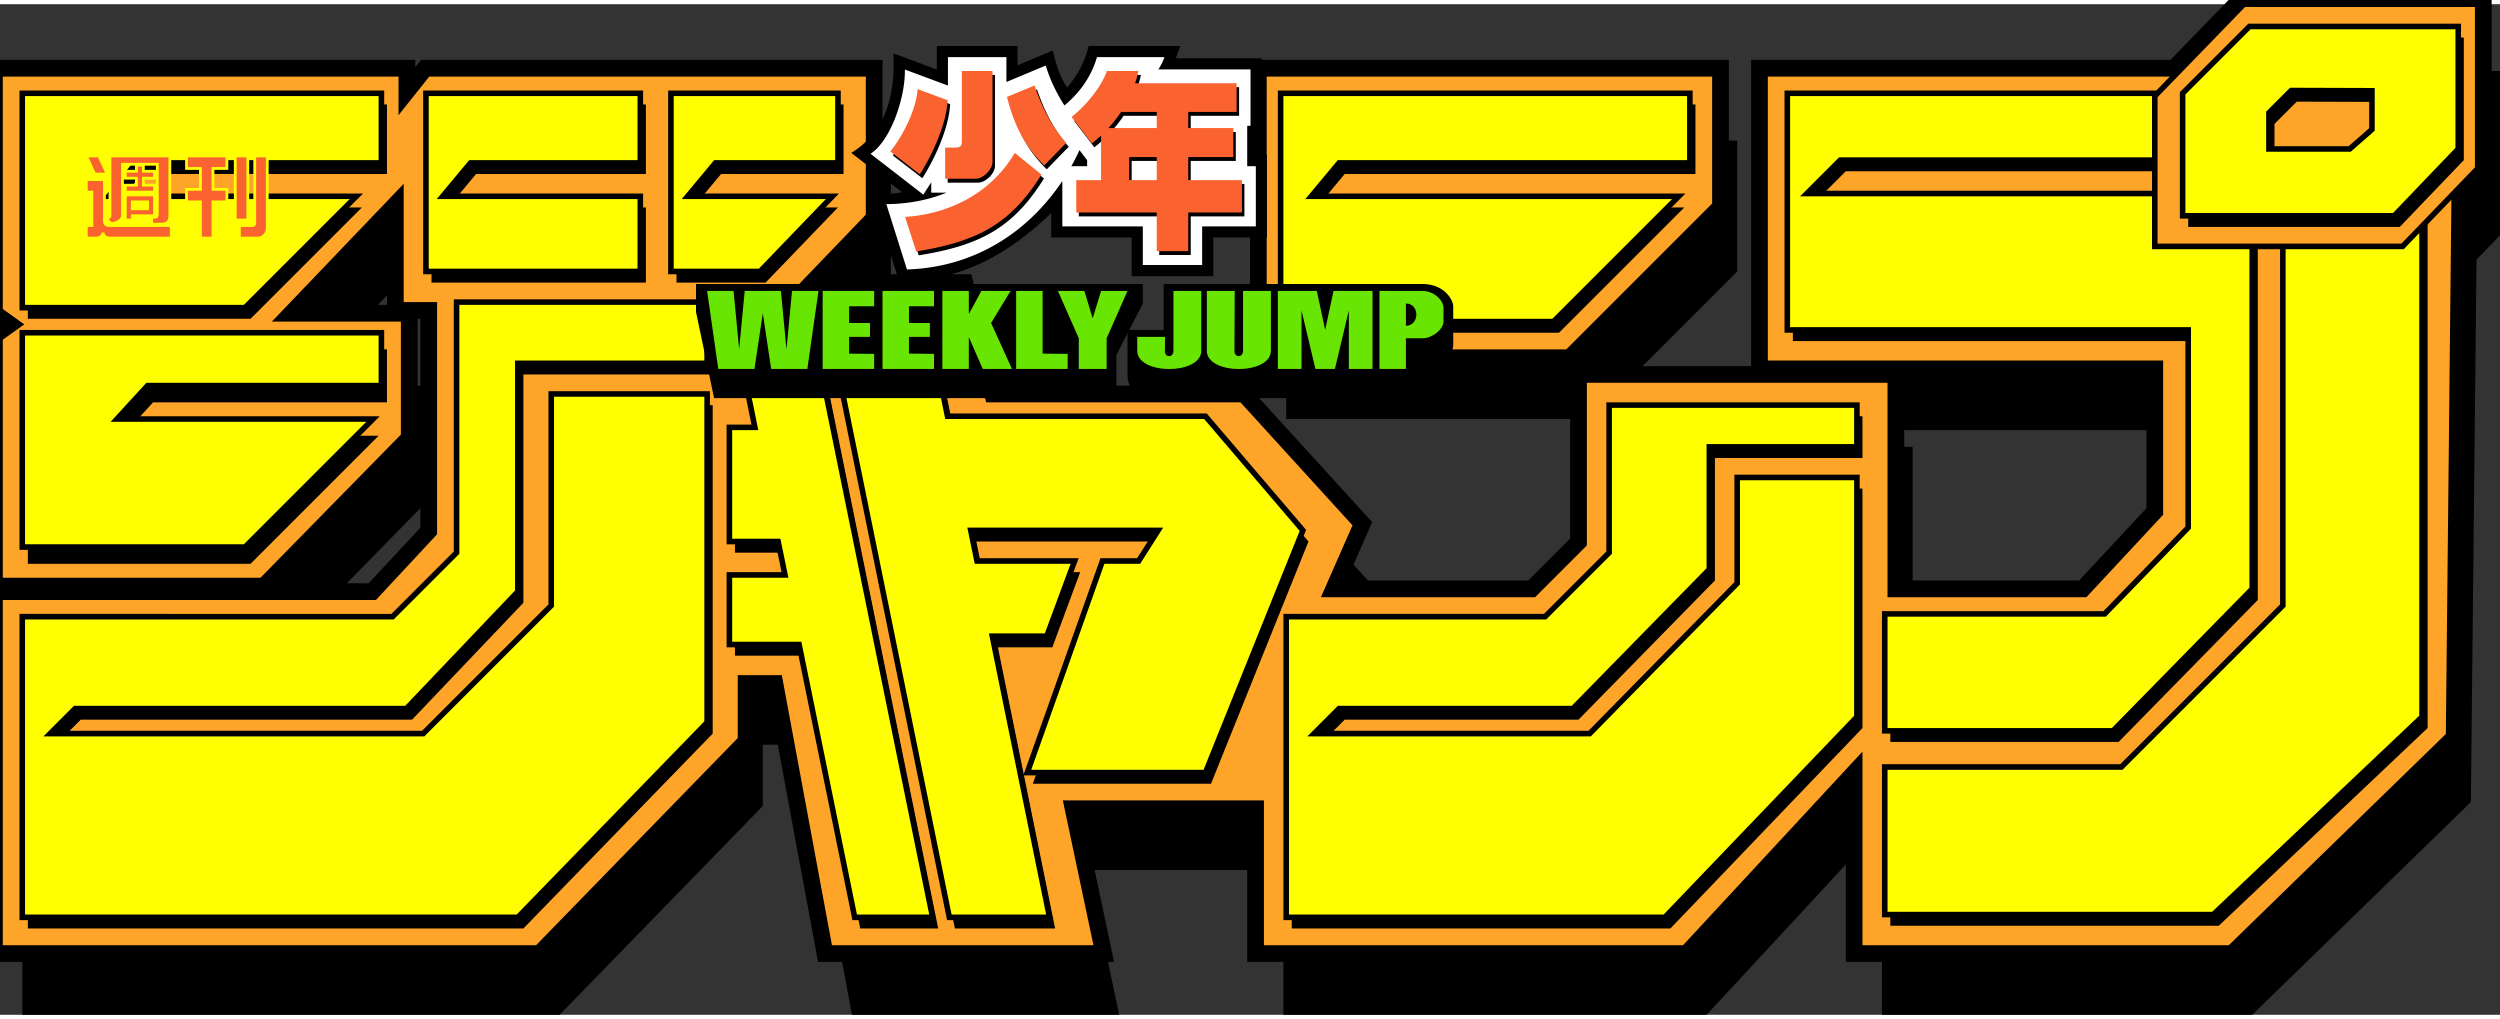
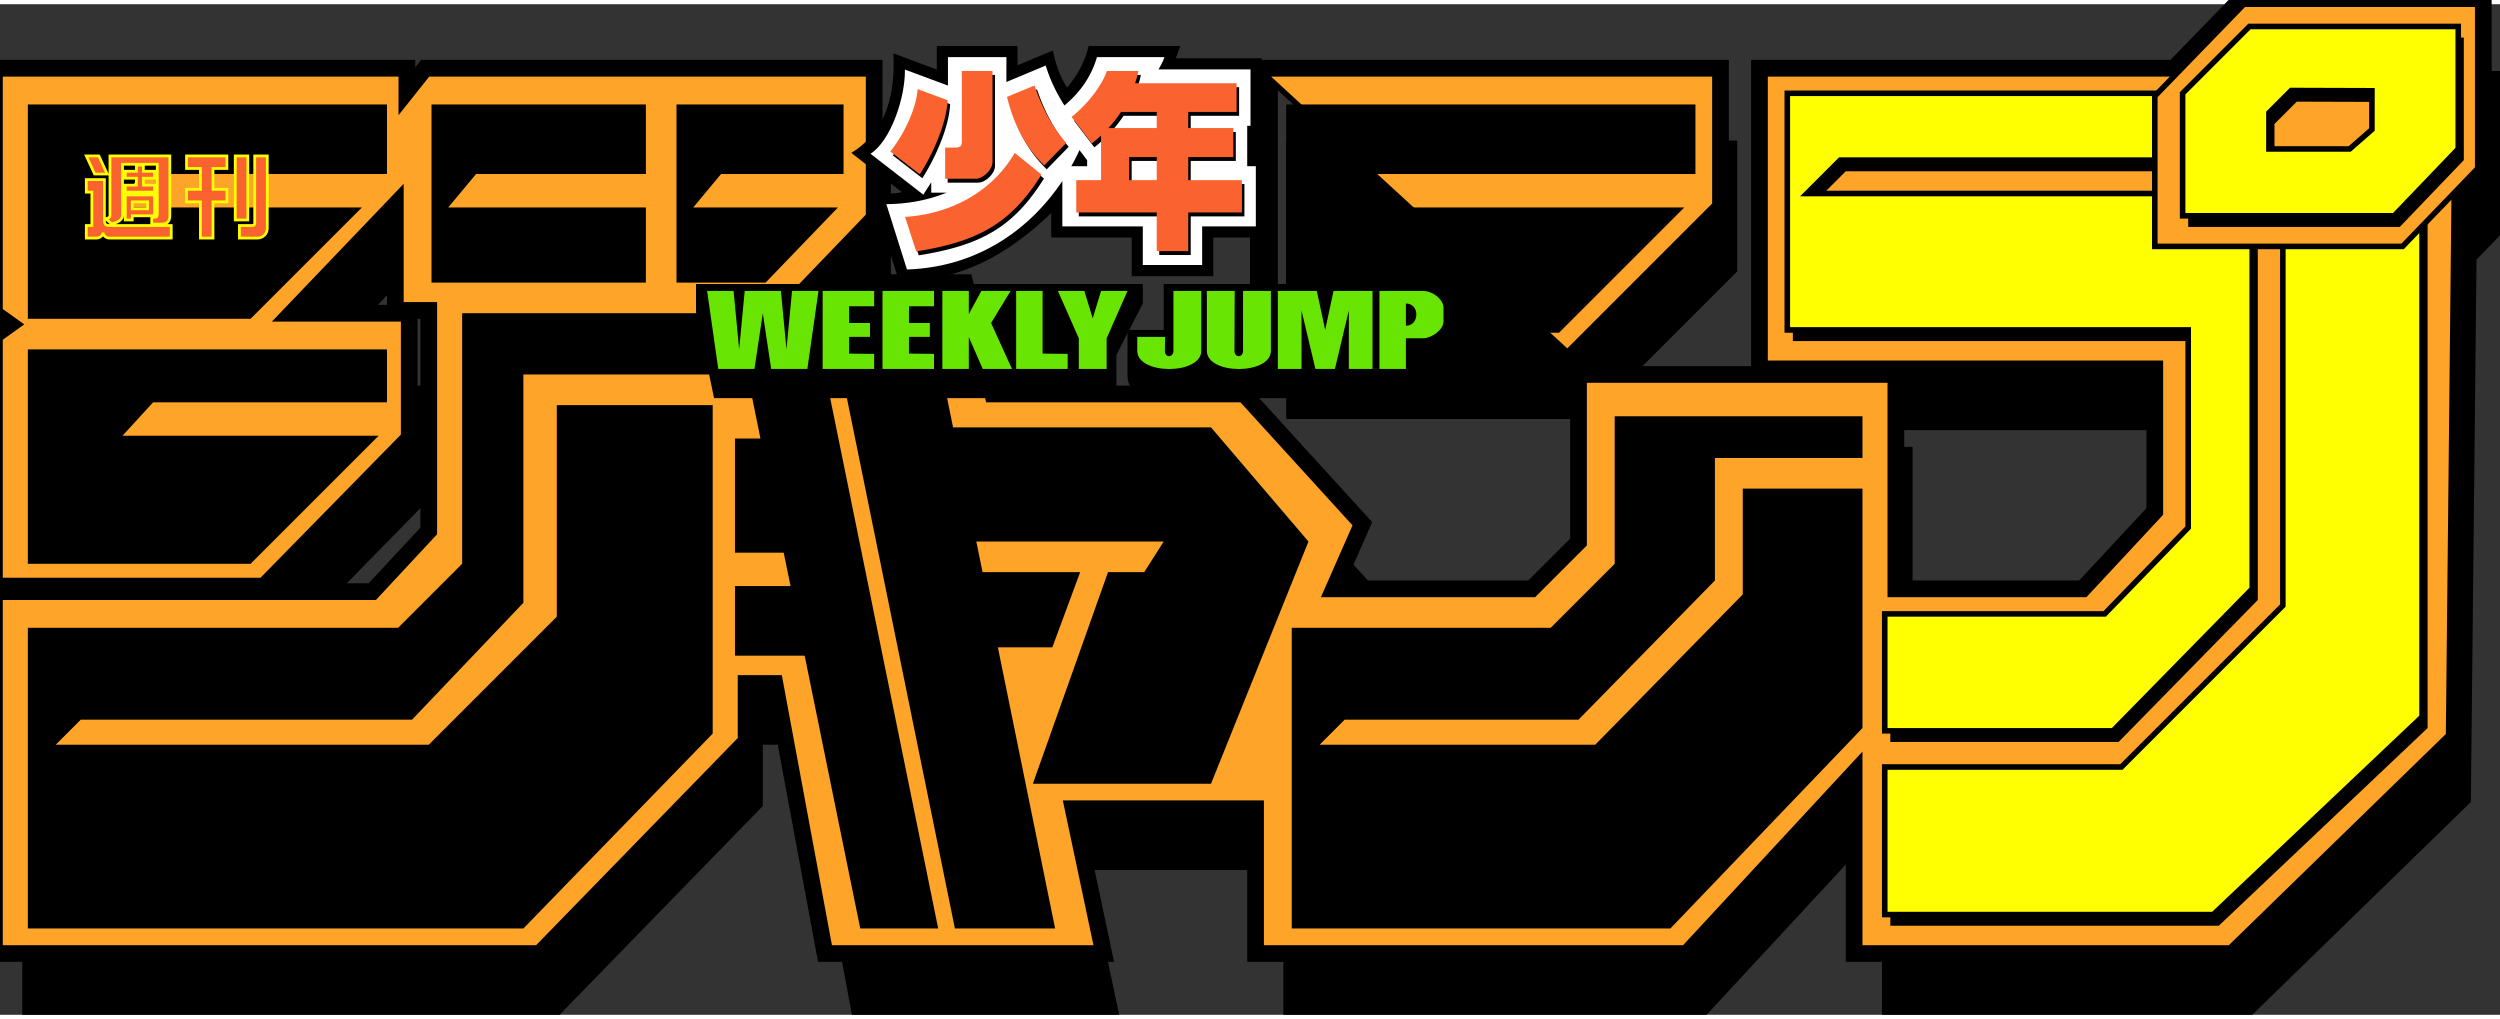
<svg xmlns="http://www.w3.org/2000/svg" height="1019" width="2500" viewBox="5 5 898 363">
  <rect x="5" y="5" width="898" height="363" fill="#333333" stroke="none" />
  <path d="M819 29l-24.25 25H647v104h142v54l-27 29h-70v-77H582v59l-18 18h-75l11-25-41-45h-91l-10-40h-58l25-26V54H166.687l-9.53 12V54H13v85l7 5-7 5v87h94l51-52v-42h-45l44-46v41h12v82l-21.406 23H13v126h193l73-75v-22h14l18 97h96l-11-52h70v52h152l63-68v68h133l78.531-76.438 2.032-194.812L903 88V29zM467 54v100h109l53-53V54z" />
  <path d="M811 5l-24.25 25H639v104h142v54l-27 29h-70v-77H574v59l-18 18h-75l11-25-41-45h-91l-10-40h-58l25-26V30H158.687l-9.53 12V30H5v85l7 5-7 5v87h94l51-52v-42h-45l44-46v41h12v82l-21.406 23H5v126h193l73-75v-22h14l18 97h96l-11-52h70v52h152l63-68v68h133l78.531-76.438 2.032-194.812L895 64V5zM459 30v100h109l53-53V30z" fill="none" stroke="#000" stroke-width="10" />
  <path d="M639 30h248.015l-2.475 237.563L806 344H673v-68l-63 68H458v-52h-70l11 52h-96l-18-97h-14v22l-73 75H5V218h134.603L161 195v-82h-12V72l-44 46h45v42l-51 52H5v-87l7-5-7-5V30h144.15v11.996L158.694 30H317v51l-25 26h58l10 40h91l41 45-11 25h75l18-18v-59h110v77h70l27-29v-54H639z" fill="#fea429" stroke="#000" stroke-width="2" />
-   <path d="M568 130l53-53V30H459v100z" fill="#fea429" stroke="#000" stroke-width="2" />
+   <path d="M568 130l53-53V30H459z" fill="#fea429" stroke="#000" stroke-width="2" />
  <path d="M15 206v-77h129v19H60l-11 12h92l-46 46zM15 118V41h129v25H56L46 78h89l-40 40zM160 105V41h77v25h-61l-10 12h71v27zM248 105V41h60v25h-44l-10 12h52l-26 27z" />
  <path d="M261 138v-22h-90v90l-23 23H15v108h178l68-70V149h-56v76l-46 46H25l9-9h119l40-42v-82zM269 116l9.156 45H269v41h17.5l2.469 12H269v25h25.031L314 337h28l-45-221zM303 116l45 221h36l-20.563-101H383l10-27h-35.063l-2.25-11H423l-7 11h-13l-27 76h64l35-87-35-41h-92.656L339 116zM674 168v-15h-89v53l-23 23h-93v108h136l69-72v-86h-43v38l-53 54h-99l9-9h84l49-50v-44zM467 123V41h147v25H488l-10 12h132l-45 45z" />
  <path d="M649 41v85h144v71l-30 31h-79v42h82l50-51V77H656l12-12h159v160l-58 58h-85v53h118l75-71V41z" />
  <g stroke="#000" stroke-width="2">
-     <path d="M13 114V37h129v25H54L44 74h89l-40 40zM13 200v-77h129v19H58l-11 12h92l-46 46zM158 101V37h77v25h-61l-10 12h71v27zM246 101V37h60v25h-44l-10 12h52l-26 27z" fill="#ffff01" />
-     <path d="M259 134v-22h-90v90l-23 23H13v108h178l68-70V145h-56v76l-46 46H23l9-9h119l40-42v-82zM267 112l9.156 45H267v41h17.5l2.469 12H267v25h25.031L312 333h28l-45-221zM301 112l45 221h36l-20.563-101H381l10-27h-35.063l-2.25-11H421l-7 11h-13l-27 76h64l35-87-35-41h-92.656L337 112zM672 164v-15h-89v53l-23 23h-93v108h136l69-72v-86h-43v38l-53 54h-99l9-9h84l49-50v-44zM465 119V37h147v25H486l-10 12h132l-45 45z" fill="#ffff01" />
    <path d="M647 37v85h144v71l-30 31h-79v42h82l50-51V73H654l12-12h159v160l-58 58h-85v53h118l75-71V37z" fill="#ffff01" />
    <path d="M779 92V38l32-33h84v59l-27 28z" fill="#fea429" />
  </g>
  <path d="M815 17l-24 24v44h76l23-24V17zm15 23l29 .094V54l-8 7h-29V48z" />
  <path d="M813 13l-24 24v44h76l23-24V13zm15 23l29 .094V50l-8 7h-29V44z" fill="#ffff01" stroke="#000" stroke-width="2" />
  <path d="M255 105.5v10l6.5 31H406V131l9.5-18.5v-7z" />
  <path d="M410 122h13v-16.5h93c7.808 0 11 5.747 11 8v14c0 2.375-3.261 8-11 8h-2.5v11H421c-7.777-.102-11.019-3.84-11-8z" />
  <path d="M259 108l4 28h13l3-20 3 20h13l4-28h-9.5l-2 21-2-21h-13l-2 21-2-21zM319 108v5.5h-9v6h7.5v5H310v6l9 .1v5.4h-18.5v-28zM340.5 108v5.5h-9v6h7.5v5h-7.5v6l9 .1v5.4H322v-28zM343.5 108v28h9.5v-11.438L358 136h10.5l-7.5-16.5 7-11.5h-10.5l-4.5 8.313V108zM379.5 108v22.5l9 .1v5.4H370v-28zM385 108h9.5l3 9.834 3-9.834h9.5l-7.5 17v11h-10v-11.007zM413.5 124.5h10l-.082 5c-.043 2.615 3.082 2.534 3.082 0V108h10v21.5c0 8.693-23 8.737-23 0zM438.5 108h10l-.082 21.5c-.01 2.615 3.082 2.534 3.082 0V108h10v21.5c0 8.693-23 8.737-23 0zM464 136v-28h14l3 14 3-14h14v28h-8.5v-21l-5 21h-7l-5-21v21zM500.5 108v28h9.5v-11h6c3.43 0 7.5-3.167 7.5-6v-5c0-2.608-3.413-6-7.5-6zm9.5 4.5c5.022.004 4.983 7.958 0 8z" fill="#69e503" />
  <path d="M341.5 20v8.469l-15.594-5.813c.956 17.914-4.585 29.332-15.125 35.75L329 72.531c-3.802.789-7.421.486-11.063.313l9.938 31.531c21.83.485 39.55-9.713 54.719-24.375v8.813H411.5v13.874h29.313V88.814h19.28V59.186H457v-6.5h1.188v-28.28h-30.813L428.969 20H396.03c-1.288 5.64-4 10.54-7.719 14.938-2.709-4.042-4.1-8.61-5.156-13.313L370.5 26.938V20z" />
  <path d="M345.5 24v10.219l-15.469-5.75C330.23 38.415 325 54 317.687 58.719l18.97 14.687 2.843-4.437v3.719h5.531c-6.15 2.492-13.391 4.072-21.656 4.124l7.406 23.47c26.282-.852 44.868-15.338 55.813-31.782v16.313H415.5v13.874h21.313V84.814h19.28V63.186H453v-14.5h1.188v-20.28h-33.063c.787-1.27 1.535-2.681 2.156-4.407h-24.25c-1.933 6.664-5.804 12.467-11.687 17.375-2.76-4.315-5.098-9.004-6.719-14.344L366.5 32.938V24zm47.25 33.406l2.75 3.625v2.157h-5.688a77.26 77.26 0 0 0 2.938-5.782z" fill="#fff" />
  <path d="M403.494 30.4c-1.97 5.655-7.326 12.253-12.688 16.5l7.281 9.5a44.295 44.295 0 0 0 3.313-2.844v16.032h-8.906v11.625H421.4v13.875h11.313V81.213h19.28V69.588h-19.28v-8.282H448.9V50.9h-16.188v-5.812h17.375V34.806H413.62c.479-1.447.895-2.913 1.187-4.406zm5.093 14.688H421.4V50.9h-17.375c1.63-1.792 3.18-3.727 4.563-5.813zm2.907 16.218h9.906v8.282h-9.906zM377.5 35.6c2.386 7.088 5.995 14.628 11.4 20.6l-7.9 8.1c-7.016-6.774-10.822-14.511-13.4-24.6zM331 82.8c15.06-.923 30.67-8.03 39.4-23l9.6 7.8c-10.892 17.462-22.587 24.037-45 27.6zM325.7 59.3l10.6 8.2c4.663-7.27 9.542-18.154 10-26.6l-10.8-4c-.452 7.383-5.449 17.072-9.8 22.4z" />
  <path d="M362.4 30.4v32.7c0 2.819-3.493 6-6 6h-11V57.9h3.5c2.052 0 2.5-.526 2.5-2.5v-25z" />
  <path d="M402.594 29c-1.97 5.655-7.326 12.253-12.688 16.5l7.281 9.5a44.295 44.295 0 0 0 3.313-2.844v16.032h-8.906v11.624H420.5v13.876h11.313V79.811h19.28V68.189h-19.28v-8.282H448V49.5h-16.188v-5.813h17.375v-10.28H412.72c.479-1.448.895-2.914 1.187-4.407zm5.094 14.688H420.5V49.5h-17.375c1.63-1.792 3.18-3.727 4.563-5.813zm2.906 16.218h9.906v8.282h-9.906zM376.6 34.2c2.386 7.088 5.995 14.628 11.4 20.6l-7.9 8.1c-7.016-6.774-10.822-14.511-13.4-24.6zM330.1 81.4c15.06-.923 30.67-8.03 39.4-23l9.6 7.8c-10.892 17.462-22.587 24.037-45 27.6zM324.8 57.9l10.6 8.2c4.663-7.27 9.542-18.154 10-26.6l-10.8-4c-.452 7.383-5.449 17.072-9.8 22.4z" fill="#fa6230" />
  <path d="M361.5 29v32.7c0 2.819-3.493 6-6 6h-11V56.5h3.5c2.052 0 2.5-.526 2.5-2.5V29z" fill="#fa6230" />
  <path d="M36 59.5l3 6.5h4.5l-3-6.5zm8.5 0v21.313c0 .778-.517 1.006-1.5 1.25l2 1.75c1.461-.048 4-1.18 4-2.813V62.5h12.5V80c0 1.29-.195 1.5-.688 1.5H59.5V84H63c2.05 0 3-1.06 3-3V59.5zm27.5 0V64h5v7.5h-5V76h5v13h4.5V76h5v-4.5h-5V64h5v-4.5zm17.5 0v23H94v-23zm7 0v24c0 .699-.145 1-1 1H91V89h6.5c1.976 0 3.5-1.6 3.5-3.5v-26zM54 62.813V65h-4v2.5h4V70h-4v2.5h10.5V70h-4v-2.5h4V65h-4v-2.188zM36 68v4.5h2v12h-2V89h3.688c1.224.004 2.324-.97 2.312-2 .025 1.015 1.01 1.984 2.313 2H66.5v-4.5H44.781c-1.165 0-2.281.033-2.281-1.688V68zm14 5.5v9h2.5V81h8v-7.5zm2.5 2.5H58v2.5h-5.5z" fill="#fa6230" stroke="#ffff01" />
</svg>